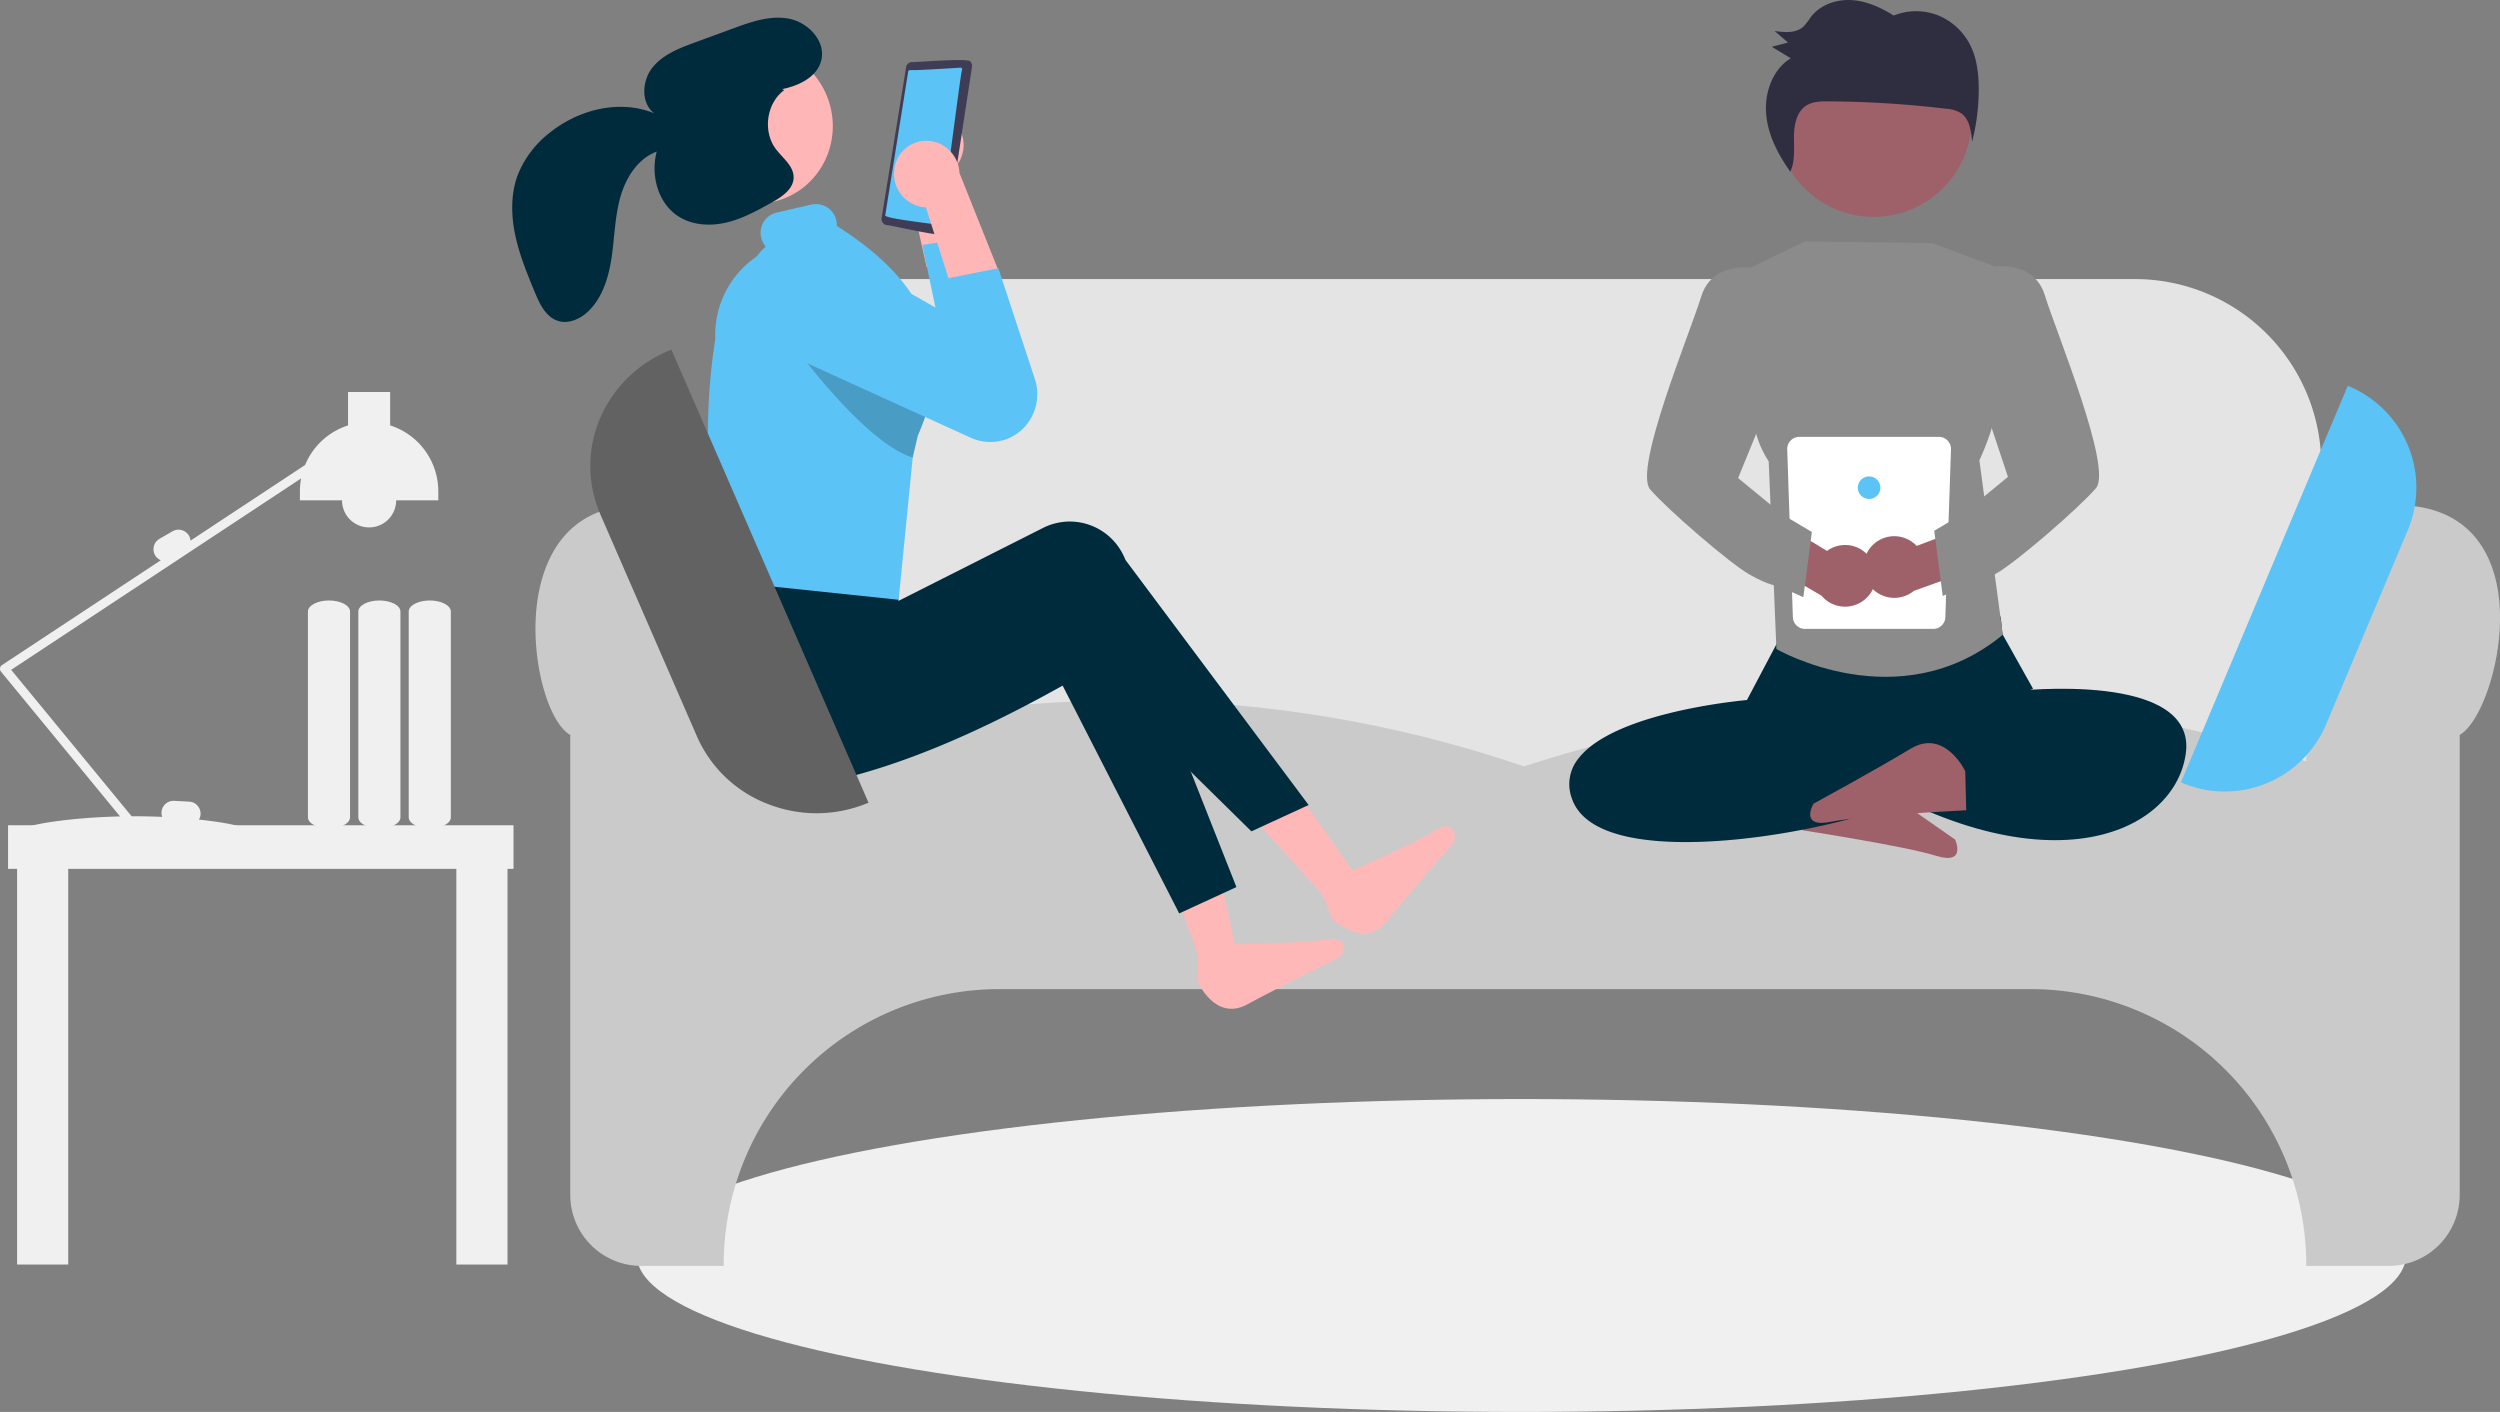
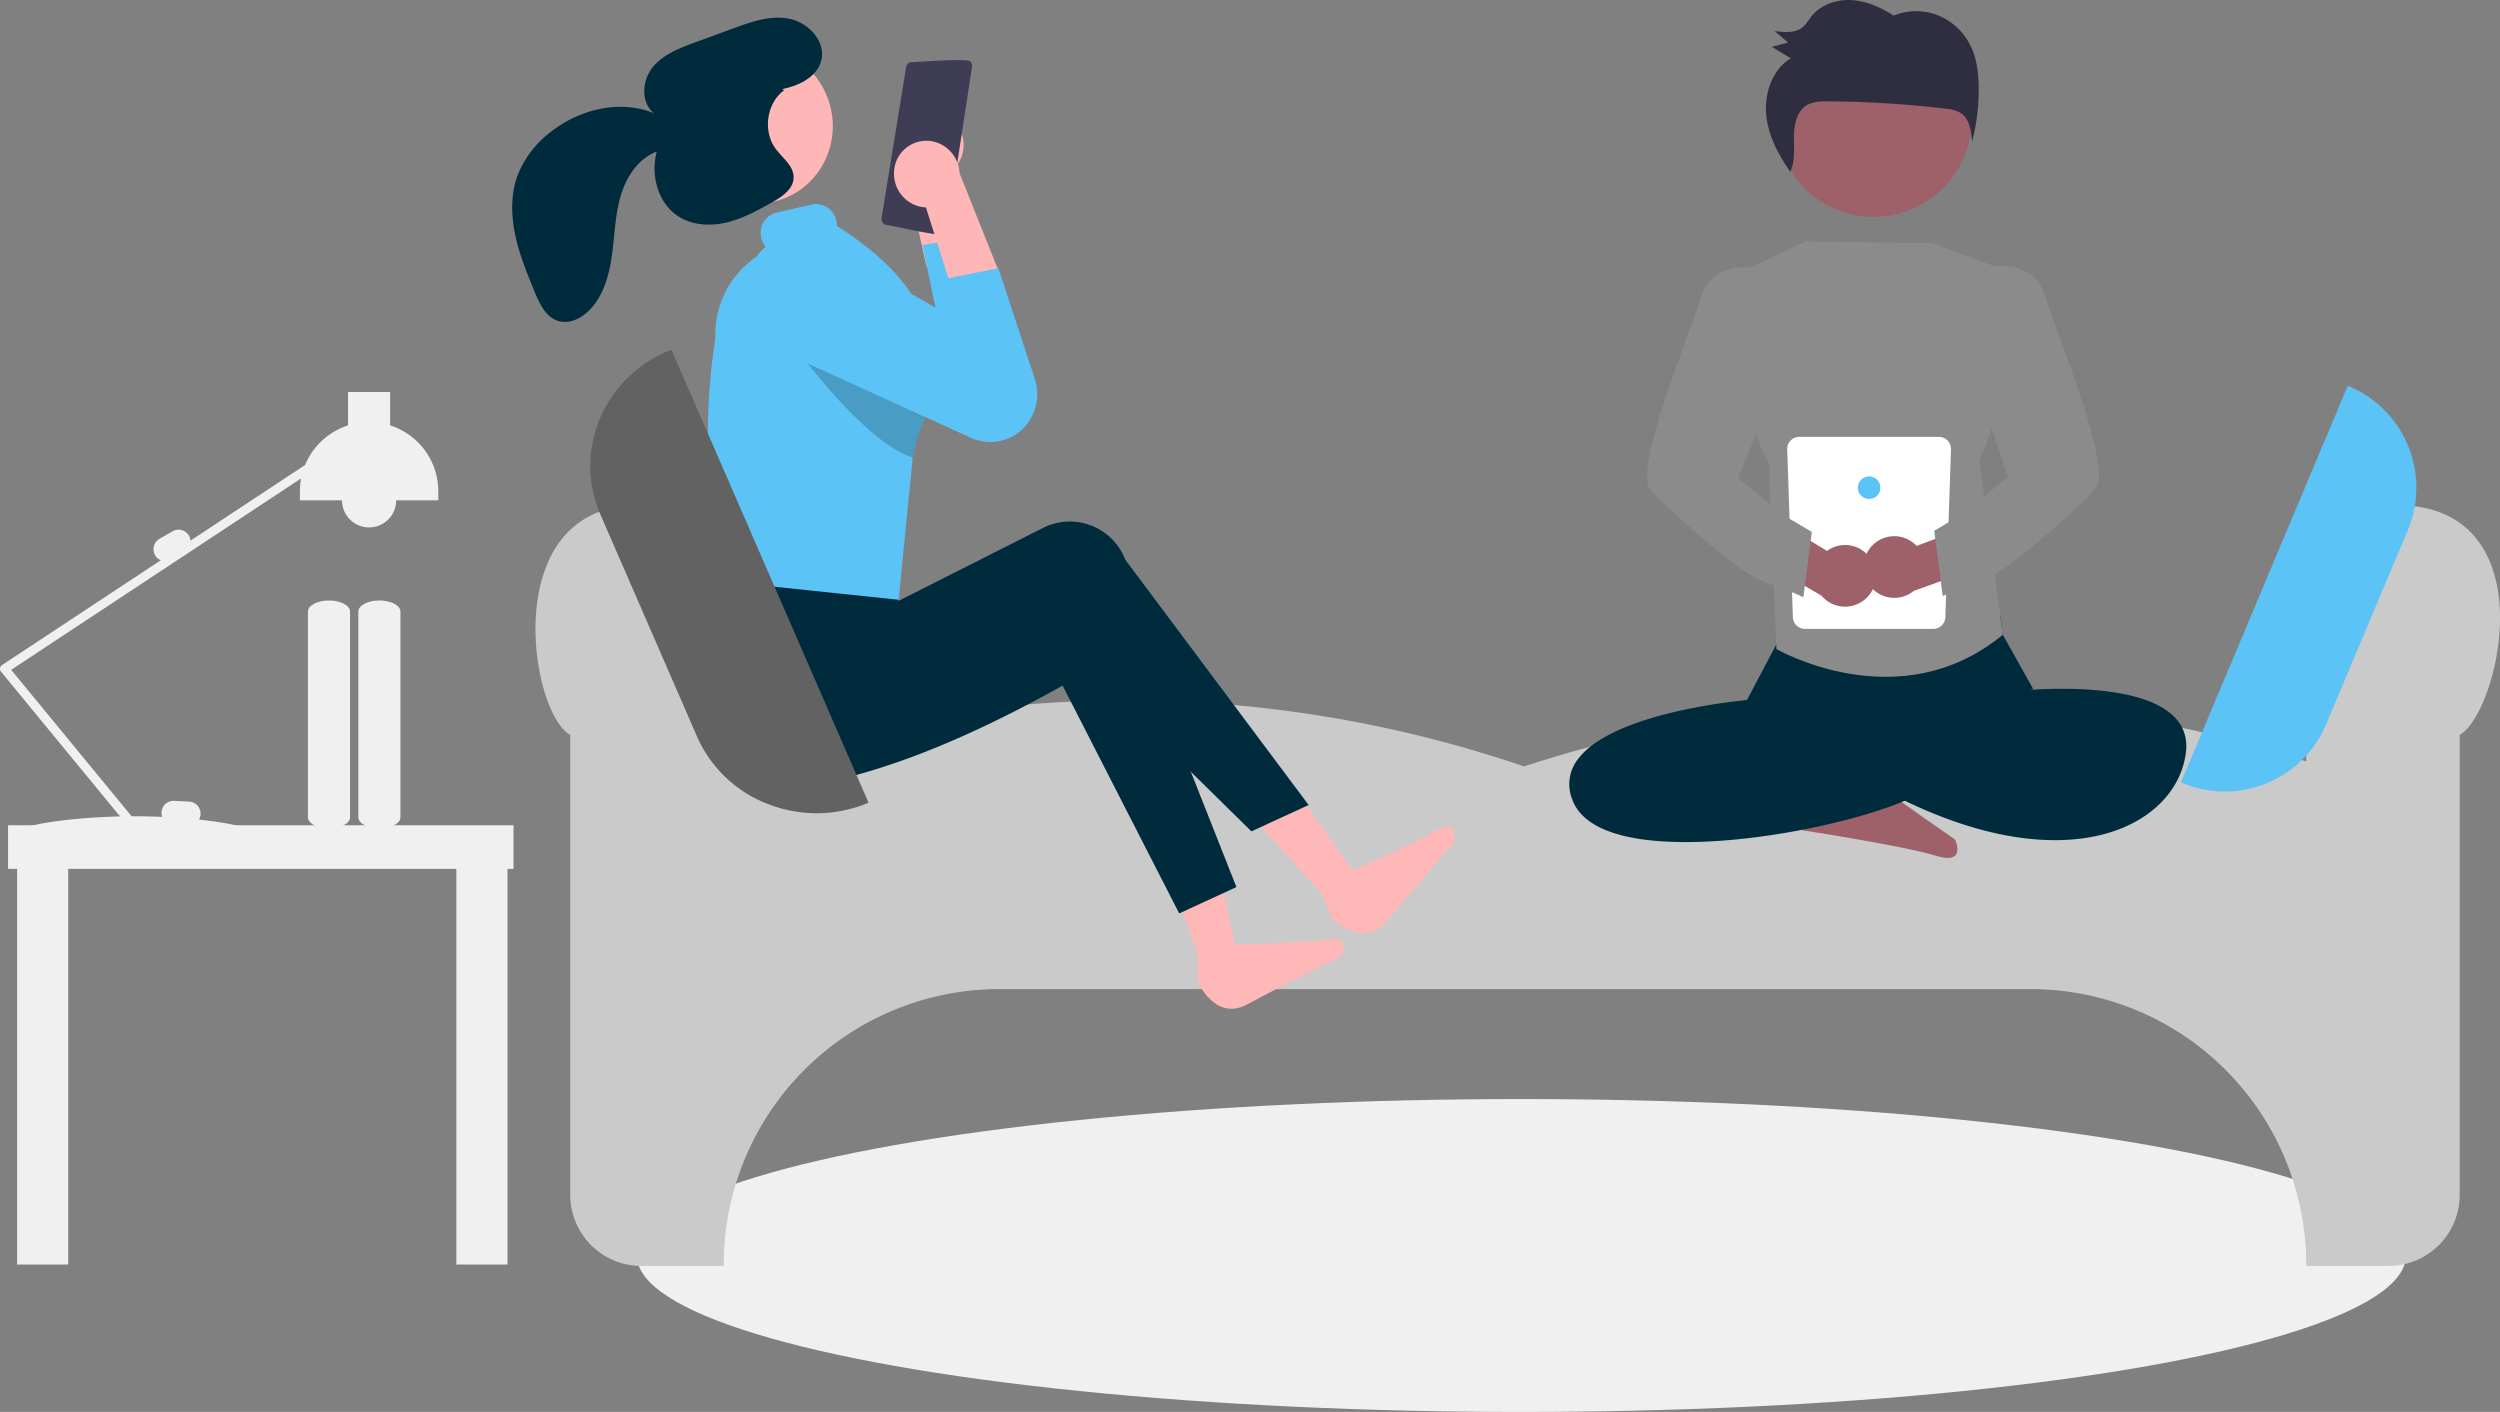
<svg xmlns="http://www.w3.org/2000/svg" id="hypercare" width="830.941" height="469.301" viewBox="0 0 830.941 469.301">
  <rect x="0" y="0" width="830.941" height="469.301" fill="#808080" stroke="none" />
  <ellipse id="Ellipse_47" data-name="Ellipse 47" cx="294" cy="52" rx="294" ry="52" transform="translate(211.681 365.301)" fill="#f0f0f0" />
-   <path id="Pfad_452" data-name="Pfad 452" d="M963.568,533.15h-551V439.607h8.5V369.981a61.944,61.944,0,0,1,61.874-61.874H894.194a61.944,61.944,0,0,1,61.874,61.874v69.626h7.5Z" transform="translate(-184.529 -215.349)" fill="#e4e4e4" />
  <path id="Pfad_453" data-name="Pfad 453" d="M978.5,636.107H951.069v-.5a91.6,91.6,0,0,0-91.5-91.5h-343a91.6,91.6,0,0,0-91.5,91.5v.5H397.64a23.6,23.6,0,0,1-23.571-23.571V459.625c-7.965-4.5-14.443-28.94-10.235-48.459,2.641-12.249,10.264-27.042,31.586-27.958,20.756-.893,36.161,18.593,37.538,37.351a40.454,40.454,0,0,1-8.148,27.548h.26v21.814c45.009-14.423,90.081-21.763,133.974-21.814A410.051,410.051,0,0,1,691.073,470.08c88.384-28.587,175.853-29.143,260-1.647V448.107h.26a40.454,40.454,0,0,1-8.148-27.548c1.509-20.574,18.339-37.329,37.516-37.351h.064c22.614,0,30.612,13.614,33.34,25.041,4.828,20.222-4.036,46.839-12.031,51.376V612.536A23.6,23.6,0,0,1,978.5,636.107Z" transform="translate(-184.529 -215.349)" fill="#cacaca" />
  <path id="Pfad_454" data-name="Pfad 454" d="M170.681,274.3h-168v14.5h3V420.3h17V288.8h129V420.3h17V288.8h2Z" fill="#f0f0f0" />
  <path id="Path_164" data-name="Path 164" d="M785.32,478.42s8.247-13.53,18.835-5.53,30.2,21.5,30.2,21.5,4.016,8.634-6.379,5.391-44.328-8.462-44.328-8.462Z" transform="translate(-184.529 -215.349)" fill="#9e616a" />
  <path id="Path_161" data-name="Path 161" d="M744.806,495.236c-8.874,0-17-.85-23.452-2.86-7.672-2.389-12.489-6.252-14.319-11.491a13.529,13.529,0,0,1,2.121-13.413c11.349-14.788,50.734-18.96,56.018-19.453l10.721-20.3c.686-4.844-2.56-8.51,3.048-8.6l66.33-.9c5.507-.116,3.944,3.294,4.887,8.017l10.106,18.04-43.494,18.356,6.576,16.024-.429.249C810.189,486.287,773.582,495.235,744.806,495.236Z" transform="translate(-184.529 -215.349)" fill="#002b3c" />
  <path id="Path_162" data-name="Path 162" d="M854.244,445.044s60.742-6.951,56.78,20.854-50.178,47.5-120.163,0l7.923-13.9s26.079-1.3,41.925-8.248Z" transform="translate(-184.529 -215.349)" fill="#002b3c" />
  <path id="Pfad_455" data-name="Pfad 455" d="M848.631,304.33l-21.837-8.167-42.326-.546-18.219,8.714,5.117,29.409s-10.332,17.494,1.044,34.991l2.553,62.343s40.808,23.664,75.254-4.753l-7.785-57.964s13.022-26.893,2.929-36.884Z" transform="translate(-184.529 -215.349)" fill="#8b8b8b" />
-   <path id="Path_163" data-name="Path 163" d="M837.728,471.664s-6.8-14.312-18.161-7.451-32.26,18.256-32.26,18.256-4.889,8.171,5.786,6.022,44.966-3.826,44.966-3.826Z" transform="translate(-184.529 -215.349)" fill="#9e616a" />
  <path id="Pfad_456" data-name="Pfad 456" d="M827.074,424.379h-42.6a4.043,4.043,0,0,1-4.043-4.043h0l-1.877-55.745a4.043,4.043,0,0,1,4.043-4.043h46.358a4.043,4.043,0,0,1,4.043,4.043h0l-1.877,55.745A4.043,4.043,0,0,1,827.074,424.379Z" transform="translate(-184.529 -215.349)" fill="#fff" />
  <circle id="Ellipse_48" data-name="Ellipse 48" cx="3.755" cy="3.755" r="3.755" transform="translate(617.489 158.341)" fill="#5bc3f5" />
  <path id="Pfad_457" data-name="Pfad 457" d="M806.945,402.19a10.179,10.179,0,0,0-15.158-3.724l-19.894-12.055-10.274,10.3,28.333,16.629a10.234,10.234,0,0,0,16.993-11.153Z" transform="translate(-184.529 -215.349)" fill="#9e616a" />
  <path id="Pfad_458" data-name="Pfad 458" d="M805.988,397.651a10.179,10.179,0,0,1,15.585-.855l21.781-8.166,8.191,12.026-30.92,11.1a10.234,10.234,0,0,1-14.636-14.1Z" transform="translate(-184.529 -215.349)" fill="#9e616a" />
  <path id="Pfad_459" data-name="Pfad 459" d="M846.278,304.087s14.141-2.828,17.912,9.427,22.626,57.508,16.969,64.107-26.4,24.511-33,28.282-9.427,3.771-9.427,3.771l-8.485,3.771-2.828-21.683,9.676-5.732,14.835-12.18L843.45,348.4Z" transform="translate(-184.529 -215.349)" fill="#8b8b8b" />
  <path id="Pfad_460" data-name="Pfad 460" d="M767.889,304.487s-14.141-2.828-17.912,9.427-22.626,57.508-16.969,64.107,26.4,24.511,33,28.282,9.427,3.771,9.427,3.771l8.485,3.771,2.828-21.683-9.676-5.732-14.835-12.18,13.67-33.468Z" transform="translate(-184.529 -215.349)" fill="#8b8b8b" />
  <circle id="Ellipse_49" data-name="Ellipse 49" cx="32.588" cy="32.588" r="32.588" transform="translate(590.182 6.919)" fill="#9e616a" />
  <path id="Pfad_461" data-name="Pfad 461" d="M839.715,231.019a20.794,20.794,0,0,0-10.88-10.511,19.851,19.851,0,0,0-14.883.013c-4.308-2.722-9.1-4.88-14.136-5.147s-10.371,1.6-13.478,5.72a22,22,0,0,1-2.355,3.059c-2.5,2.313-6.292,1.979-9.611,1.506l4.467,3.828-5.407,1.412,6.309,3.827c-6.105,3.664-8.88,11.663-8.147,18.927.693,6.877,4.014,13.166,7.983,18.756,1.583-3.341,1.242-7.339,1.216-11.1-.027-3.976.676-8.491,3.862-10.714,2.149-1.5,4.913-1.566,7.505-1.552a344.806,344.806,0,0,1,39.114,2.442,11.011,11.011,0,0,1,5.008,1.452c2.871,1.958,3.43,6,3.718,9.546a69.163,69.163,0,0,0,2.208-17.93C842.167,239.922,841.635,235.2,839.715,231.019Z" transform="translate(-184.529 -215.349)" fill="#2f2e41" />
  <path id="Path_163-2" data-name="Path 163" d="M582.566,541.488s5.742,13.585,16.585,7.668,30.742-15.663,30.742-15.663,4.878-7.4-5.135-5.835-41.969,1.728-41.969,1.728Z" transform="translate(-184.529 -215.349)" fill="#feb8b8" />
  <path id="Pfad_462" data-name="Pfad 462" d="M501.493,255.582a11.223,11.223,0,0,1,.255,15.673,10.749,10.749,0,0,1-1.346,1.167l11.276,37.588-19.188-6-7.766-34.774a11.181,11.181,0,0,1,1.366-13.61,10.76,10.76,0,0,1,15.4-.043Z" transform="translate(-184.529 -215.349)" fill="#ffb6b6" />
  <path id="Pfad_463" data-name="Pfad 463" d="M398.438,318.288l12.055-4.249L399.476,264.48l-17.793,6.272Z" fill="#feb8b8" />
  <path id="Path_163-3" data-name="Path 163" d="M627.332,520.782s10.536,10.321,18.259.68,22.326-26.3,22.326-26.3,1.648-8.708-6.988-3.4S622.87,509.53,622.87,509.53Z" transform="translate(-184.529 -215.349)" fill="#feb8b8" />
  <path id="Pfad_464" data-name="Pfad 464" d="M440.146,298.034l9.485-8.568-29.273-41.479-14,12.647Z" fill="#feb8b8" />
  <path id="Pfad_465" data-name="Pfad 465" d="M507.845,294.087l2.2,6.693,9.9,30.061a15.932,15.932,0,0,1-9.935,20.236,15.588,15.588,0,0,1-11.168-.569l-55.693-25.346a16.648,16.648,0,0,1-7.33-24.156,15.851,15.851,0,0,1,21.027-5.357l38.606,21.917-4.359-20.786Z" transform="translate(-184.529 -215.349)" fill="#5bc3f5" />
  <path id="Pfad_466" data-name="Pfad 466" d="M595.488,510.188l-19.021,8.758-38.743-75.717c-33.214,18.541-65.883,32.245-97.327,35.056a19.773,19.773,0,0,1-21.276-17.829q-.078-.76-.1-1.523c-.26-11.752,1.845-25.186,4.883-39.283l53.492.666,4.364,6.68,48.226-24.347a19.756,19.756,0,0,1,26.518,9.123q.392.787.715,1.605Z" transform="translate(-184.529 -215.349)" fill="#002b3c" />
  <path id="Pfad_467" data-name="Pfad 467" d="M619.484,482.911l-19.021,8.758L539.11,431.313c-33.214,18.541-65.883,32.245-97.327,35.056a19.773,19.773,0,0,1-21.276-17.829q-.078-.76-.1-1.523c-.26-11.752,1.845-25.186,4.883-39.283l56.6-14.747,1.255,22.094,48.226-24.347a19.756,19.756,0,0,1,26.518,9.123q.392.787.715,1.605Z" transform="translate(-184.529 -215.349)" fill="#002b3c" />
  <ellipse id="Ellipse_50" data-name="Ellipse 50" cx="25.589" cy="26.159" rx="25.589" ry="26.159" transform="translate(218.32 25.412) rotate(-19.413)" fill="#ffb6b6" />
  <path id="Pfad_468" data-name="Pfad 468" d="M477.546,287.812a2.053,2.053,0,0,0,1.624,2.342c.674-.148,19.286,4.289,19.324,3.016a1.984,1.984,0,0,0,.8-1.317l8.306-54.288a2.057,2.057,0,0,0-.491-1.673c.26-1.415-18.83.237-19.552.095a1.95,1.95,0,0,0-1.846,1.66Z" transform="translate(-184.529 -215.349)" fill="#3f3d56" />
-   <path id="Pfad_469" data-name="Pfad 469" d="M503.757,237.837s-16.1,1.039-15.915.776c-.4.124-1.4-.167-1.451.513l-7.618,47.728c-.627,1.2,17.253,2.922,17.532,3.3,1.483.336,7.441-51.218,8.023-51.677a.559.559,0,0,0-.455-.634.535.535,0,0,0-.116-.007Z" transform="translate(-184.529 -215.349)" fill="#5bc3f5" />
  <path id="Pfad_470" data-name="Pfad 470" d="M462.679,290.451a7.094,7.094,0,0,0-.181-1.865,6.938,6.938,0,0,0-8.249-5.249l-11.664,2.694a6.859,6.859,0,0,0-5.047,8.321,7.066,7.066,0,0,0,2.517,3.948,31.418,31.418,0,0,0-17.775,29.6c-3.825,24.51-3.406,51.151,2.787,80.7l58.148,6.1,4.671-47.264,1.707-7.336c.465-1.053.9-2.093,1.287-3.134a55.965,55.965,0,0,0,4.034-18.3,41.8,41.8,0,0,0-1.624-13.287C489.284,311.588,478.161,300.266,462.679,290.451Z" transform="translate(-184.529 -215.349)" fill="#5bc3f5" />
  <path id="Pfad_471" data-name="Pfad 471" d="M494.915,338.67a55.973,55.973,0,0,1-4.034,18.3c-.39,1.041-.822,2.081-1.287,3.134l-1.707,7.336c-17.791-5.589-43.83-43.1-43.83-43.1l14.79-8.685Z" transform="translate(-184.529 -215.349)" opacity="0.2" style="isolation: isolate" />
  <path id="Pfad_472" data-name="Pfad 472" d="M481.866,270.978a11.249,11.249,0,0,0,8.642,13.095,10.791,10.791,0,0,0,1.772.209l11.914,37.392,12.467-15.731-13.225-33.1a11.218,11.218,0,0,0-8.816-10.48,10.735,10.735,0,0,0-12.754,8.612Z" transform="translate(-184.529 -215.349)" fill="#ffb6b6" />
  <path id="Pfad_473" data-name="Pfad 473" d="M497.864,308.2l18.5-3.7,12.1,36.751a16.185,16.185,0,0,1-2.929,15.495h0a15.509,15.509,0,0,1-18.171,4.174l-55.694-25.349a16.722,16.722,0,0,1-8.794-21.246h0a15.859,15.859,0,0,1,20.911-9.019,16.274,16.274,0,0,1,1.582.754l38.6,21.917Z" transform="translate(-184.529 -215.349)" fill="#5bc3f5" />
  <path id="Pfad_474" data-name="Pfad 474" d="M446.816,221.573c-6.226-1.217-12.505.989-18.428,3.161l-12.873,4.722c-5.208,1.91-10.679,4.005-14.148,8.378s-3.894,11.782.607,15.168c-11.491-4.69-25.032-1.3-34.65,6.4a33.362,33.362,0,0,0-10.794,14.334c-2.26,6.223-2.131,13.165-.76,19.7s3.928,12.758,6.471,18.935c1.6,3.884,3.62,8.188,7.528,9.565,3.606,1.27,7.6-.522,10.339-3.166,4.771-4.611,6.781-11.457,7.74-18.113s1.072-13.489,2.915-19.938,5.846-12.71,12.054-14.981c-2.072,7.643.3,16.852,6.85,21.3,4.708,3.2,10.815,3.565,16.278,2.28s10.44-4.056,15.339-6.8c3.317-1.856,7.077-4.442,7.026-8.316-.05-3.8-3.717-6.361-5.976-9.417-4.361-5.9-2.982-15.271,2.865-19.476l-.716-.337c5.669-1.133,11.883-4.125,13.089-9.872C458.888,228.828,453.042,222.79,446.816,221.573Z" transform="translate(-184.529 -215.349)" fill="#002b3c" />
  <path id="Pfad_475" data-name="Pfad 475" d="M455.945,485.651a44.373,44.373,0,0,1-16.294-3.11A42.188,42.188,0,0,1,416.179,460.1l-32.073-73.708c-9.221-21.192,1.113-45.685,23.038-54.6l.545-.221L473.21,482.146l-.545.221a44.361,44.361,0,0,1-16.721,3.284Z" transform="translate(-184.529 -215.349)" fill="#626262" />
  <path id="Pfad_476" data-name="Pfad 476" d="M924,478.435a36.286,36.286,0,0,1-14.1-2.852l-.468-.2,55.441-131.815.461.194a36.542,36.542,0,0,1,19.494,47.8l-27.139,64.525A36.558,36.558,0,0,1,924,478.435Z" transform="translate(-184.529 -215.349)" fill="#5bc3f5" />
  <path id="Pfad_477" data-name="Pfad 477" d="M184.546,437.427a1.5,1.5,0,0,1,.656-1.028l52.773-34.839a3.955,3.955,0,0,1-1.894-1.659h0a4.012,4.012,0,0,1,1.464-5.464l4.33-2.5a4.011,4.011,0,0,1,5.464,1.464,3.939,3.939,0,0,1,.507,1.643L285.939,369.9a23.059,23.059,0,0,1,14.27-13.156V345.651h14v11.088a23.007,23.007,0,0,1,16,21.912v3h-14a9,9,0,0,1-18,0h-14v-3a23.122,23.122,0,0,1,.4-4.286l-96.369,63.62,40.031,48.67c.311,0,.62,0,.933,0,3.194,0,6.289.076,9.237.206a3.957,3.957,0,0,1-.229-1.544,4.012,4.012,0,0,1,4.2-3.786l4.993.26a4.012,4.012,0,0,1,3.787,4.2,3.932,3.932,0,0,1-.542,1.772c8.829.938,14.551,2.232,14.551,2.89,0,1.078-15.363.052-34.592,0a1.495,1.495,0,0,1-2.566.45l-.371-.45c-19.172.053-34.471,1.073-34.471,0,0-1.015,13.6-3.538,31.226-3.943L184.87,438.6A1.5,1.5,0,0,1,184.546,437.427Z" transform="translate(-184.529 -215.349)" fill="#f0f0f0" />
-   <path id="Pfad_478" data-name="Pfad 478" d="M320.377,487V418.616c0-2.03,3.14-3.682,7-3.682s7,1.652,7,3.682V487c0,2.03-3.14,3.682-7,3.682S320.377,489.031,320.377,487Z" transform="translate(-184.529 -215.349)" fill="#f0f0f0" />
  <path id="Pfad_479" data-name="Pfad 479" d="M303.627,487V418.616c0-2.03,3.14-3.682,7-3.682s7,1.652,7,3.682V487c0,2.03-3.14,3.682-7,3.682S303.627,489.031,303.627,487Z" transform="translate(-184.529 -215.349)" fill="#f0f0f0" />
  <path id="Pfad_480" data-name="Pfad 480" d="M286.877,487V418.616c0-2.03,3.14-3.682,7-3.682s7,1.652,7,3.682V487c0,2.03-3.14,3.682-7,3.682S286.877,489.031,286.877,487Z" transform="translate(-184.529 -215.349)" fill="#f0f0f0" />
</svg>